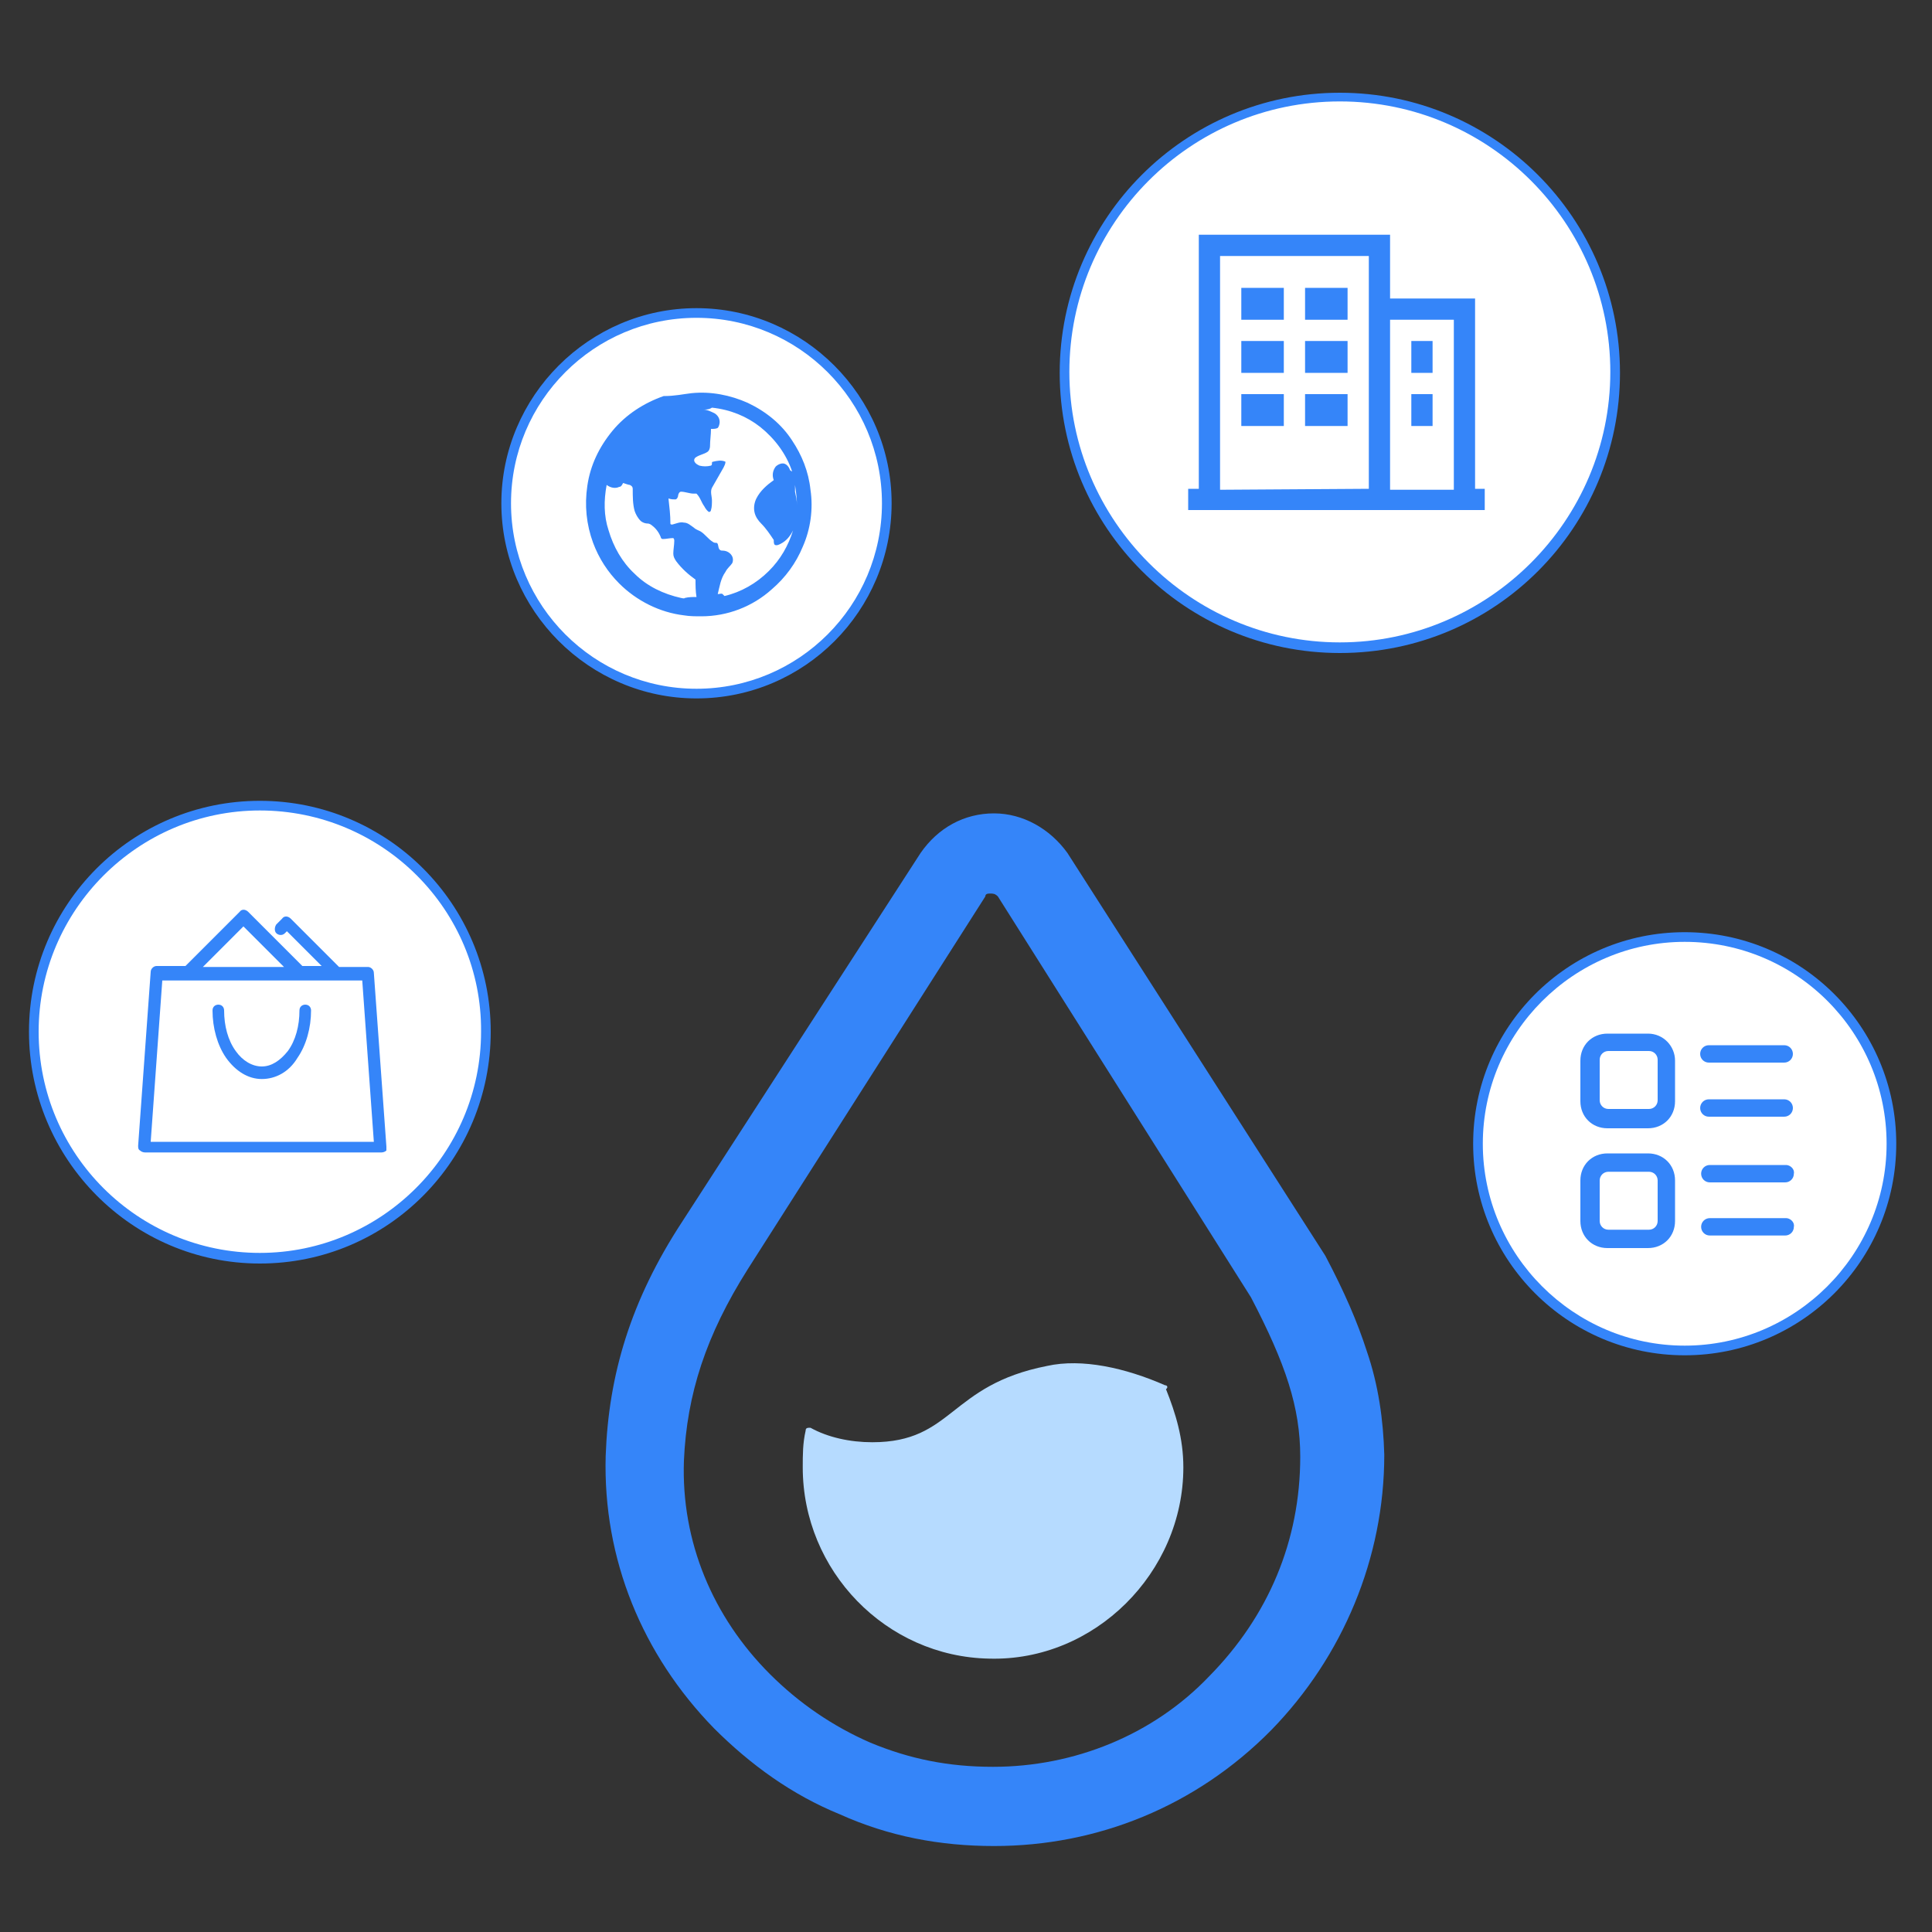
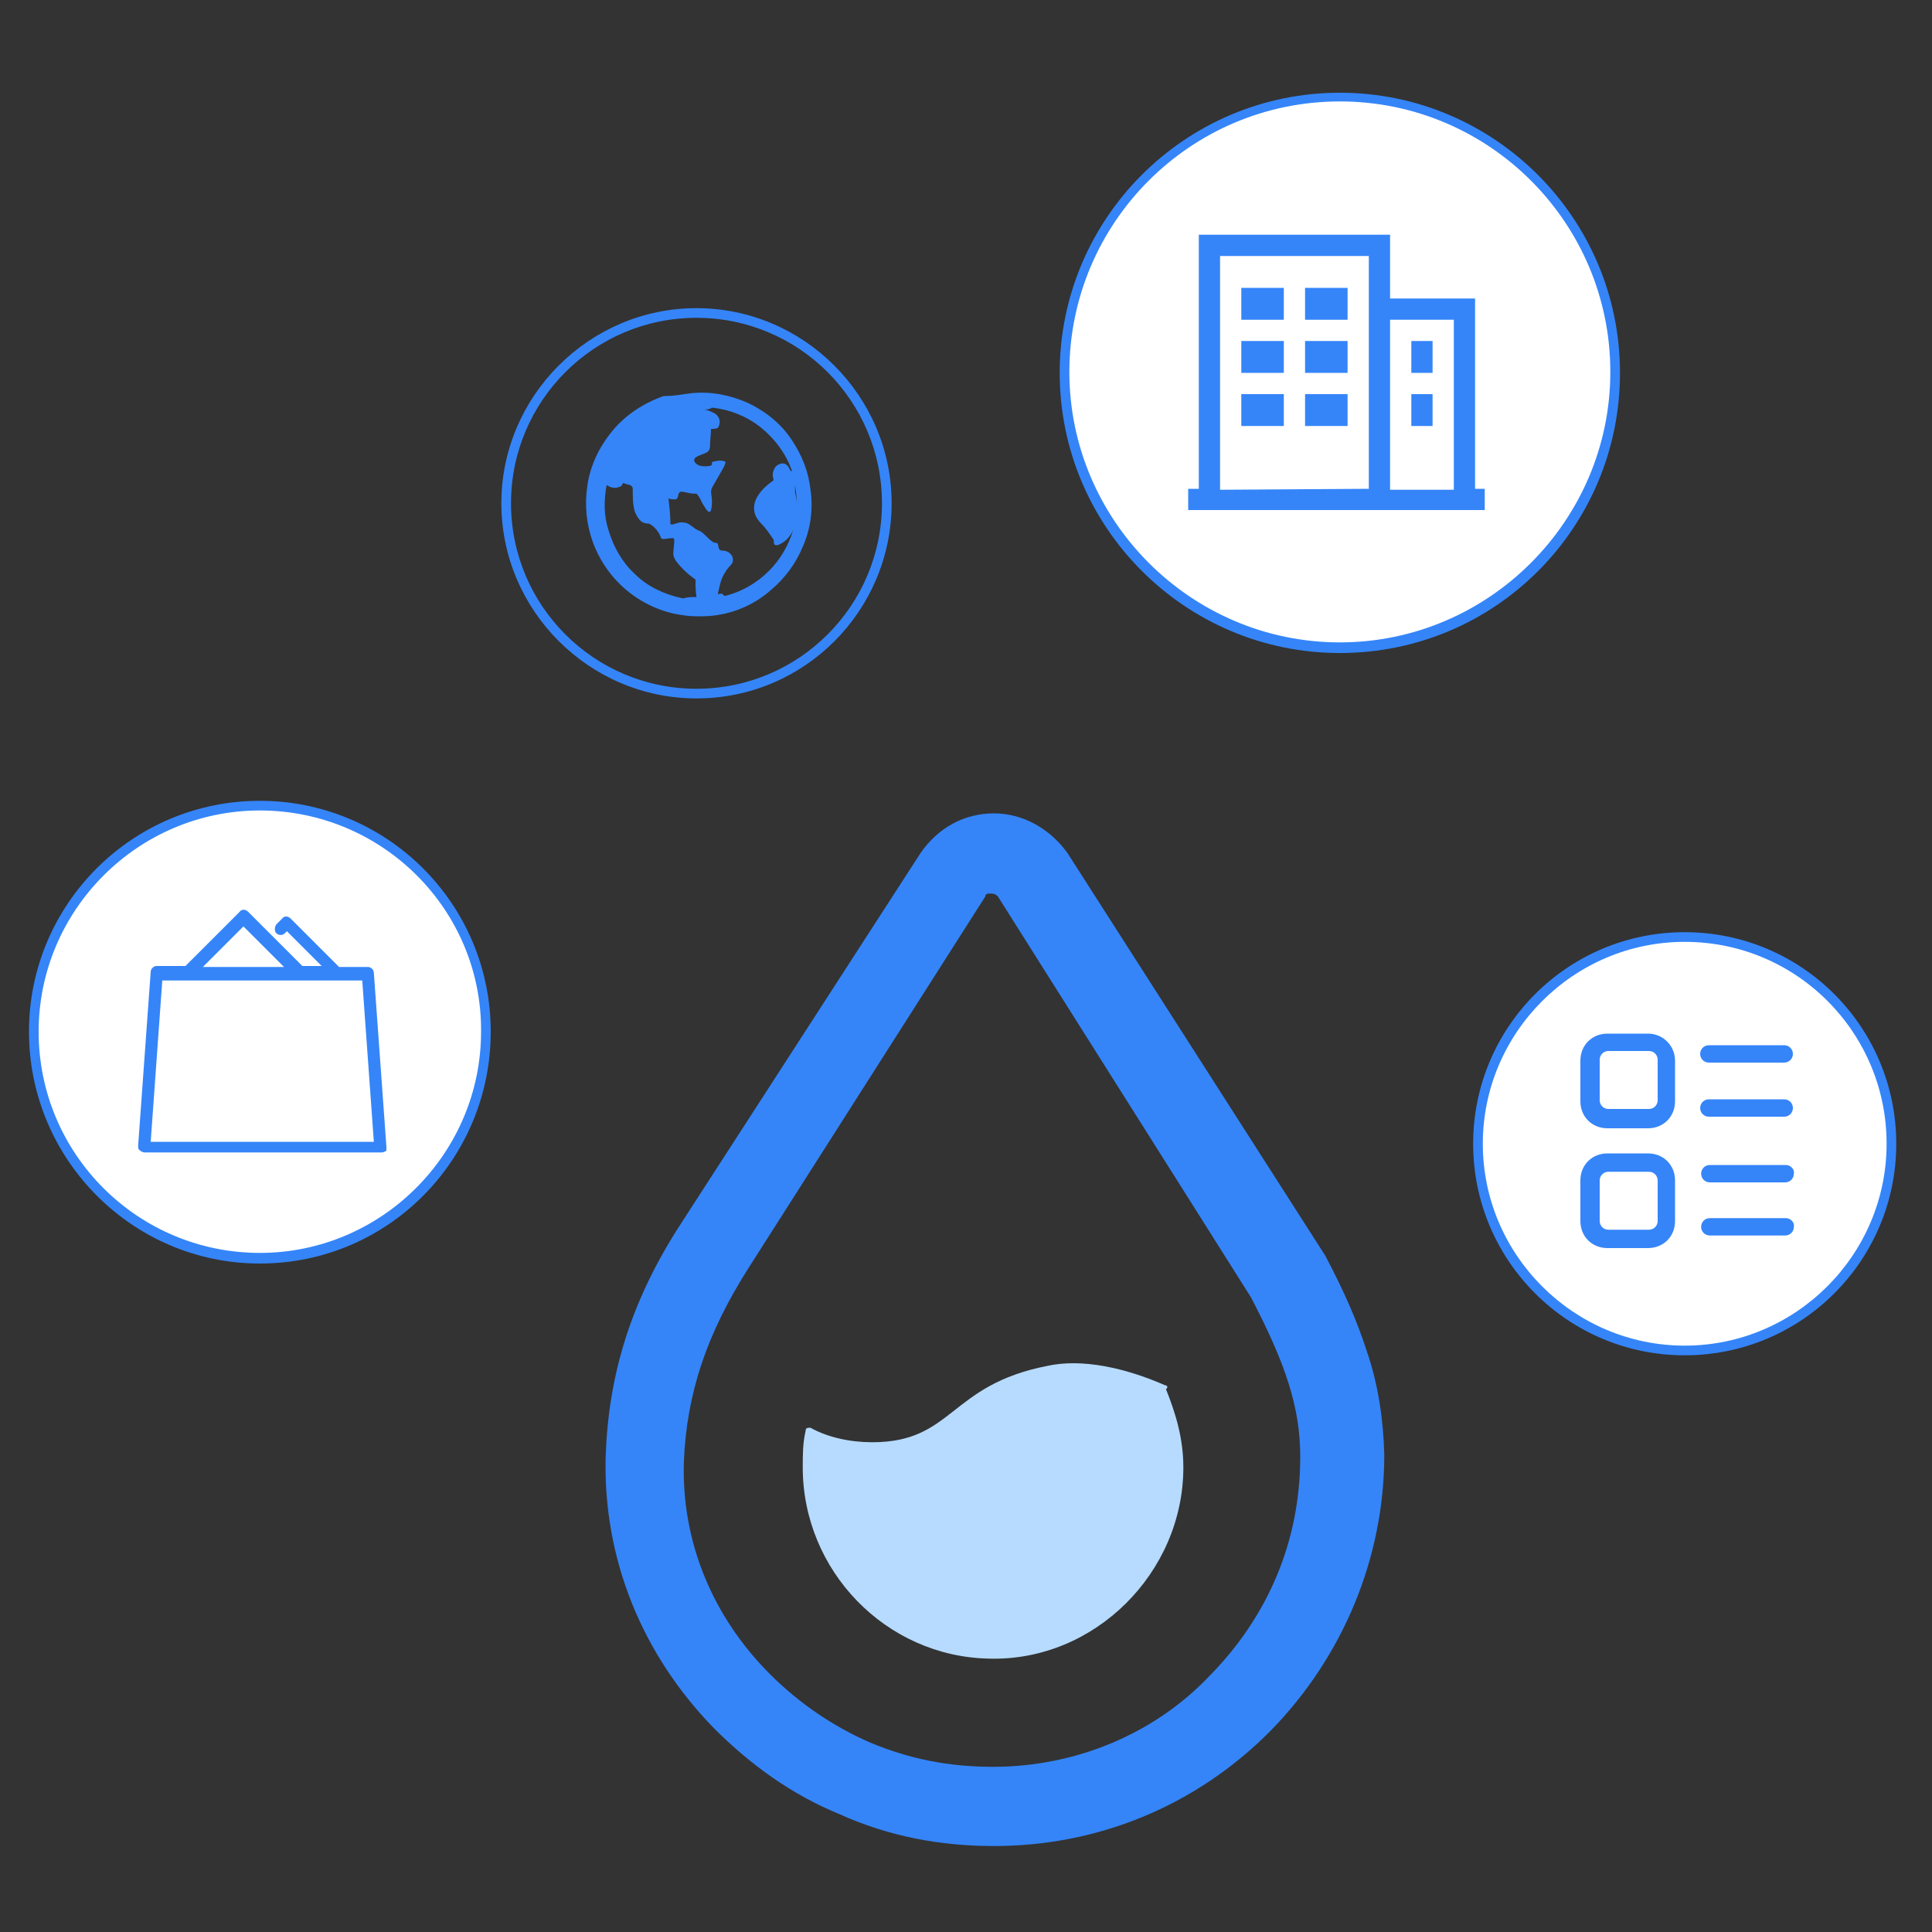
<svg xmlns="http://www.w3.org/2000/svg" version="1.1" id="图层_1" x="0px" y="0px" viewBox="0 0 200 200" style="enable-background:new 0 0 200 200;" xml:space="preserve">
  <rect x="0" y="0" width="200" height="200" fill="#333333" stroke="none" />
  <style type="text/css">
	.st0{fill:#FFFFFF;}
	.st1{fill:#3585F9;}
	.st2{fill:#B6DBFF;}
</style>
  <g>
    <circle class="st0" cx="26.9" cy="106.8" r="23.4" />
    <path class="st1" d="M26.9,130.8C13.7,130.8,3,120,3,106.8s10.7-23.9,23.9-23.9s23.9,10.7,23.9,23.9S40.2,130.8,26.9,130.8z    M26.9,83.9C14.3,83.9,4,94.2,4,106.8c0,12.7,10.3,22.9,22.9,22.9s22.9-10.3,22.9-22.9C49.9,94.2,39.6,83.9,26.9,83.9z" />
  </g>
  <g>
-     <circle class="st0" cx="72.1" cy="52.1" r="19.7" />
    <path class="st1" d="M72.1,72.3c-11.1,0-20.2-9.1-20.2-20.2S61,31.9,72.1,31.9S92.3,41,92.3,52.1S83.3,72.3,72.1,72.3z M72.1,32.9   c-10.6,0-19.2,8.6-19.2,19.2s8.6,19.2,19.2,19.2s19.2-8.6,19.2-19.2S82.7,32.9,72.1,32.9z" />
  </g>
  <g>
    <circle class="st0" cx="138.7" cy="38.5" r="28.5" />
    <path class="st1" d="M138.7,67.6c-16,0-29-13-29-29s13-29,29-29s29,13,29,29S154.8,67.6,138.7,67.6z M138.7,10.5   c-15.5,0-28,12.6-28,28s12.6,28,28,28s28-12.6,28-28S154.2,10.5,138.7,10.5z" />
  </g>
  <g>
    <circle class="st0" cx="174.4" cy="118.4" r="21.4" />
    <path class="st1" d="M174.4,140.3c-12.1,0-21.9-9.8-21.9-21.9s9.8-21.9,21.9-21.9s21.9,9.8,21.9,21.9S186.5,140.3,174.4,140.3z    M174.4,97.5c-11.5,0-20.9,9.4-20.9,20.9c0,11.5,9.4,20.9,20.9,20.9s20.9-9.4,20.9-20.9C195.3,106.9,186,97.5,174.4,97.5z" />
  </g>
  <g>
    <path class="st1" d="M141.5,139.9c-1-3.1-2.3-6.1-4.3-9.9l-26.7-41.7c-1.8-2.5-4.6-4.1-7.6-4.1c-3.1,0-5.8,1.5-7.6,4.1l-24.7,38.2   c-5.3,8.1-7.6,15.8-7.9,24.2c-0.3,10.7,3.8,20.6,11.2,28.2c3.8,3.8,8.1,6.9,13,8.9c5.1,2.3,10.4,3.3,16,3.3   c10.7,0,20.9-4.1,28.7-12c7.4-7.6,11.7-17.8,11.7-28.5C143.2,147,142.7,143.4,141.5,139.9L141.5,139.9z M125.2,173.5   c-5.8,6.1-14,9.4-22.4,9.4c-4.6,0-8.6-0.8-12.7-2.5c-3.9-1.7-7.4-4.1-10.4-7.1c-5.9-5.9-9.2-13.7-8.9-22.1c0.3-6.9,2.3-13,6.6-19.8   L102,92.8c0-0.3,0.3-0.3,0.5-0.3c0.3,0,0.5,0,0.8,0.3l26.2,41.5c3.6,6.9,5.1,11.4,5.1,16.5C134.6,159.5,131.3,167.3,125.2,173.5   L125.2,173.5z M125.2,173.5" />
  </g>
  <g>
    <path class="st2" d="M120.6,143.4c-4.1-1.8-8.6-2.8-12.2-2c-10.2,2-9.7,7.9-18.1,7.9c-2.3,0-4.6-0.5-6.4-1.5c-0.3,0-0.5,0-0.5,0.3   c-0.3,1.3-0.3,2.5-0.3,3.8c0,10.7,8.6,19.6,19.3,19.8c10.9,0.3,20.1-8.9,20.1-19.8c0-3-0.8-5.6-1.8-8.1   C120.9,143.7,120.9,143.4,120.6,143.4L120.6,143.4z M120.6,143.4" />
  </g>
  <g>
    <g>
      <g>
        <path class="st1" d="M170.6,107h-4.2c-1.6,0-2.8,1.2-2.8,2.8v4.2c0,1.6,1.2,2.8,2.8,2.8h4.2c1.6,0,2.8-1.2,2.8-2.8v-4.2     C173.4,108.3,172.2,107,170.6,107L170.6,107z M166.5,114.8c-0.5,0-0.9-0.4-0.9-0.9v-4.2c0-0.5,0.4-0.9,0.9-0.9h4.2     c0.5,0,0.9,0.4,0.9,0.9v4.2c0,0.5-0.4,0.9-0.9,0.9H166.5z M184.7,108.2h-7.8c-0.5,0-0.9,0.4-0.9,0.9c0,0.5,0.4,0.9,0.9,0.9h7.8     c0.5,0,0.9-0.4,0.9-0.9C185.6,108.6,185.2,108.2,184.7,108.2L184.7,108.2z M184.7,113.8h-7.8c-0.5,0-0.9,0.4-0.9,0.9     c0,0.5,0.4,0.9,0.9,0.9h7.8c0.5,0,0.9-0.4,0.9-0.9C185.6,114.2,185.2,113.8,184.7,113.8L184.7,113.8z M170.6,119.4h-4.2     c-1.6,0-2.8,1.2-2.8,2.8v4.2c0,1.6,1.2,2.8,2.8,2.8h4.2c1.6,0,2.8-1.2,2.8-2.8v-4.2C173.4,120.6,172.2,119.4,170.6,119.4     L170.6,119.4z M166.5,127.3c-0.5,0-0.9-0.4-0.9-0.9v-4.2c0-0.5,0.4-0.9,0.9-0.9h4.2c0.5,0,0.9,0.4,0.9,0.9v4.2     c0,0.5-0.4,0.9-0.9,0.9H166.5z M184.9,120.6H177c-0.5,0-0.9,0.4-0.9,0.9c0,0.5,0.4,0.9,0.9,0.9h7.8c0.5,0,0.9-0.4,0.9-0.9     C185.8,121,185.3,120.6,184.9,120.6L184.9,120.6z M184.9,126.1H177c-0.5,0-0.9,0.4-0.9,0.9c0,0.5,0.4,0.9,0.9,0.9h7.8     c0.5,0,0.9-0.4,0.9-0.9C185.8,126.5,185.3,126.1,184.9,126.1L184.9,126.1z M184.9,126.1" />
      </g>
    </g>
  </g>
  <g>
    <g>
      <g>
        <path class="st1" d="M82.3,50.9c0.1,0.5,0.2,0.9,0.2,1.4c0-0.7-0.1-1.4-0.2-2.1C82.3,50.4,82.3,50.7,82.3,50.9L82.3,50.9z      M64.5,50c-0.1,0.2-0.2,0.4-0.4,0.4c-0.4,0.2-0.9,0.1-1.3-0.2c-0.3,1.6-0.3,3.2,0.2,4.7c0.5,1.7,1.4,3.3,2.7,4.5     c1.3,1.3,3,2.1,4.8,2.5c0.1,0,0.3,0.1,0.4,0c0.4-0.1,0.8-0.1,1.2-0.1c-0.1-0.6-0.1-1.2-0.1-1.8c-0.7-0.5-1.4-1.1-2-1.9     c-0.2-0.3-0.3-0.5-0.3-0.8c0-0.4,0.1-0.9,0.1-1.3c0-0.1,0-0.2-0.1-0.3c-0.4,0-0.7,0.1-1.1,0.1c-0.1,0-0.2-0.1-0.2-0.2     c-0.2-0.5-0.5-0.9-0.9-1.2c-0.1-0.1-0.3-0.2-0.4-0.2c-0.3,0-0.6-0.1-0.8-0.3c-0.3-0.3-0.5-0.7-0.6-1c-0.2-0.7-0.2-1.5-0.2-2.3     c0-0.2-0.1-0.3-0.3-0.4C65.1,50.2,64.8,50.1,64.5,50L64.5,50z M72.8,42.4c0.4,0,0.8,0.2,1.2,0.4c0.3,0.2,0.5,0.5,0.5,0.9     c0,0.2-0.1,0.5-0.2,0.6c-0.2,0.1-0.4,0.1-0.7,0.1c0,0.6-0.1,1.2-0.1,1.8c0,0.2-0.1,0.5-0.3,0.6c-0.3,0.2-0.8,0.3-1.1,0.5     c-0.2,0.1-0.3,0.3-0.2,0.5c0.1,0.2,0.3,0.3,0.5,0.4c0.4,0.1,0.8,0.1,1.2,0c0.2-0.1,0-0.4,0.2-0.4c0.4-0.1,0.9-0.2,1.3,0     c0,0.2-0.1,0.4-0.2,0.6c-0.4,0.7-0.8,1.4-1.2,2.1c-0.2,0.4,0,0.9,0,1.3c0,0.3,0,0.7-0.1,1c0,0.1-0.1,0.2-0.2,0.2     c-0.2-0.1-0.4-0.4-0.5-0.6c-0.3-0.4-0.4-0.9-0.8-1.3c-0.1,0-0.2,0-0.3,0c-0.4,0-0.9-0.2-1.3-0.2c-0.2,0-0.3,0.3-0.3,0.4     c0,0.1-0.1,0.4-0.3,0.4c-0.2,0-0.4,0-0.7-0.1c0.1,0.9,0.2,1.7,0.2,2.6c0,0.1,0.1,0.1,0.2,0.1c0.4-0.1,0.8-0.3,1.2-0.2     c0.4,0,0.7,0.3,1,0.5c0.2,0.2,0.5,0.3,0.7,0.4c0.5,0.3,0.8,0.8,1.3,1.1c0.1,0.1,0.3,0.1,0.4,0.1c0.2,0.1,0.1,0.5,0.3,0.7     c0.1,0.1,0.2,0.1,0.3,0.1c0.4,0,0.8,0.2,1,0.6c0.1,0.2,0.1,0.5,0,0.7c-0.2,0.3-0.5,0.5-0.7,0.9c-0.5,0.7-0.6,1.5-0.8,2.3     c0.2,0,0.4-0.1,0.5,0c0.1,0.1,0.1,0.1,0.2,0.2c1.7-0.4,3.3-1.3,4.6-2.6c1.2-1.2,2-2.6,2.5-4.2c-0.3,0.6-0.7,1.1-1.3,1.4     c-0.2,0.1-0.4,0.2-0.6,0.1c-0.1-0.1-0.1-0.3-0.1-0.5c-0.4-0.6-0.8-1.2-1.3-1.7c-0.3-0.3-0.6-0.7-0.7-1.2c-0.1-0.5,0-1,0.2-1.4     c0.4-0.8,1.1-1.4,1.8-1.9c-0.2-0.5-0.1-1,0.2-1.4c0.2-0.2,0.6-0.4,0.9-0.3c0.3,0.1,0.5,0.4,0.6,0.7c0.1,0,0.1,0.1,0.2,0.1     c-0.6-1.8-1.8-3.4-3.3-4.6c-1.4-1.1-3.1-1.8-5-2C73.4,42.4,73.1,42.4,72.8,42.4L72.8,42.4z M71.6,40.7c2-0.2,4,0.2,5.8,1     c1.9,0.9,3.5,2.2,4.6,3.9c1,1.5,1.7,3.2,1.9,5.1c0.3,2,0,4.1-0.8,5.9c-0.7,1.7-1.8,3.2-3.2,4.4c-2,1.8-4.6,2.8-7.3,2.8     c-0.6,0-1.2,0-1.8-0.1c-2.5-0.3-4.9-1.5-6.7-3.3c-1.2-1.2-2.1-2.6-2.7-4.2c-0.7-1.9-0.9-3.9-0.6-5.9c0.3-2.1,1.2-4,2.6-5.7     c1.4-1.7,3.3-2.9,5.3-3.6C69.9,41,70.7,40.8,71.6,40.7L71.6,40.7z M71.6,40.7" />
      </g>
    </g>
  </g>
  <g>
    <g>
      <path class="st1" d="M128.5,29.8h4.4v3.3h-4.4V29.8z M135.1,29.8h4.4v3.3h-4.4V29.8z M128.5,35.3h4.4v3.3h-4.4V35.3z M135.1,35.3    h4.4v3.3h-4.4V35.3z M146.1,35.3h2.2v3.3h-2.2V35.3z M146.1,40.8h2.2v3.3h-2.2V40.8z M128.5,40.8h4.4v3.3h-4.4V40.8z M135.1,40.8    h4.4v3.3h-4.4V40.8z M135.1,40.8" />
    </g>
    <g>
      <path class="st1" d="M152.7,50.7V30.9h-8.8v-6.6h-19.8v26.3H123v2.2h30.7v-2.2H152.7z M126.3,50.7V26.5h15.4v24.1L126.3,50.7    L126.3,50.7z M143.9,50.7V33.1h6.6v17.6H143.9z M143.9,50.7" />
    </g>
  </g>
  <g>
    <path class="st1" d="M40,118.7l-1.3-18c0-0.3-0.3-0.6-0.6-0.6h-3l-5-5c-0.3-0.3-0.7-0.3-0.9,0l-0.6,0.6c-0.2,0.3-0.2,0.7,0,0.9   c0.2,0.2,0.6,0.3,0.9,0l0.2-0.2l3.6,3.6h-2l-5.6-5.6c-0.3-0.3-0.7-0.3-0.9,0l-5.6,5.6h-3c-0.3,0-0.6,0.3-0.6,0.6l-1.3,18   c0,0.2,0,0.4,0.2,0.5c0.1,0.1,0.3,0.2,0.5,0.2h24.5c0.2,0,0.4-0.1,0.5-0.2C40,119.1,40,118.9,40,118.7L40,118.7z M25.2,95.9   l4.2,4.2H21L25.2,95.9z M15.6,118.2l1.2-16.7h20.7l1.2,16.7H15.6z M15.6,118.2" />
  </g>
  <g>
-     <path class="st1" d="M27.1,111.7c-1.4,0-2.7-0.8-3.7-2.2c-0.9-1.3-1.4-3.1-1.4-4.9c0-0.4,0.3-0.6,0.6-0.6c0.4,0,0.6,0.3,0.6,0.6   c0,1.6,0.4,3.1,1.2,4.2c0.7,1,1.7,1.6,2.7,1.6c1,0,1.9-0.6,2.7-1.6c0.8-1.1,1.2-2.6,1.2-4.2c0-0.4,0.3-0.6,0.6-0.6   c0.4,0,0.6,0.3,0.6,0.6c0,1.8-0.5,3.6-1.4,4.9C29.9,111,28.5,111.7,27.1,111.7L27.1,111.7z M27.1,111.7" />
-   </g>
+     </g>
</svg>